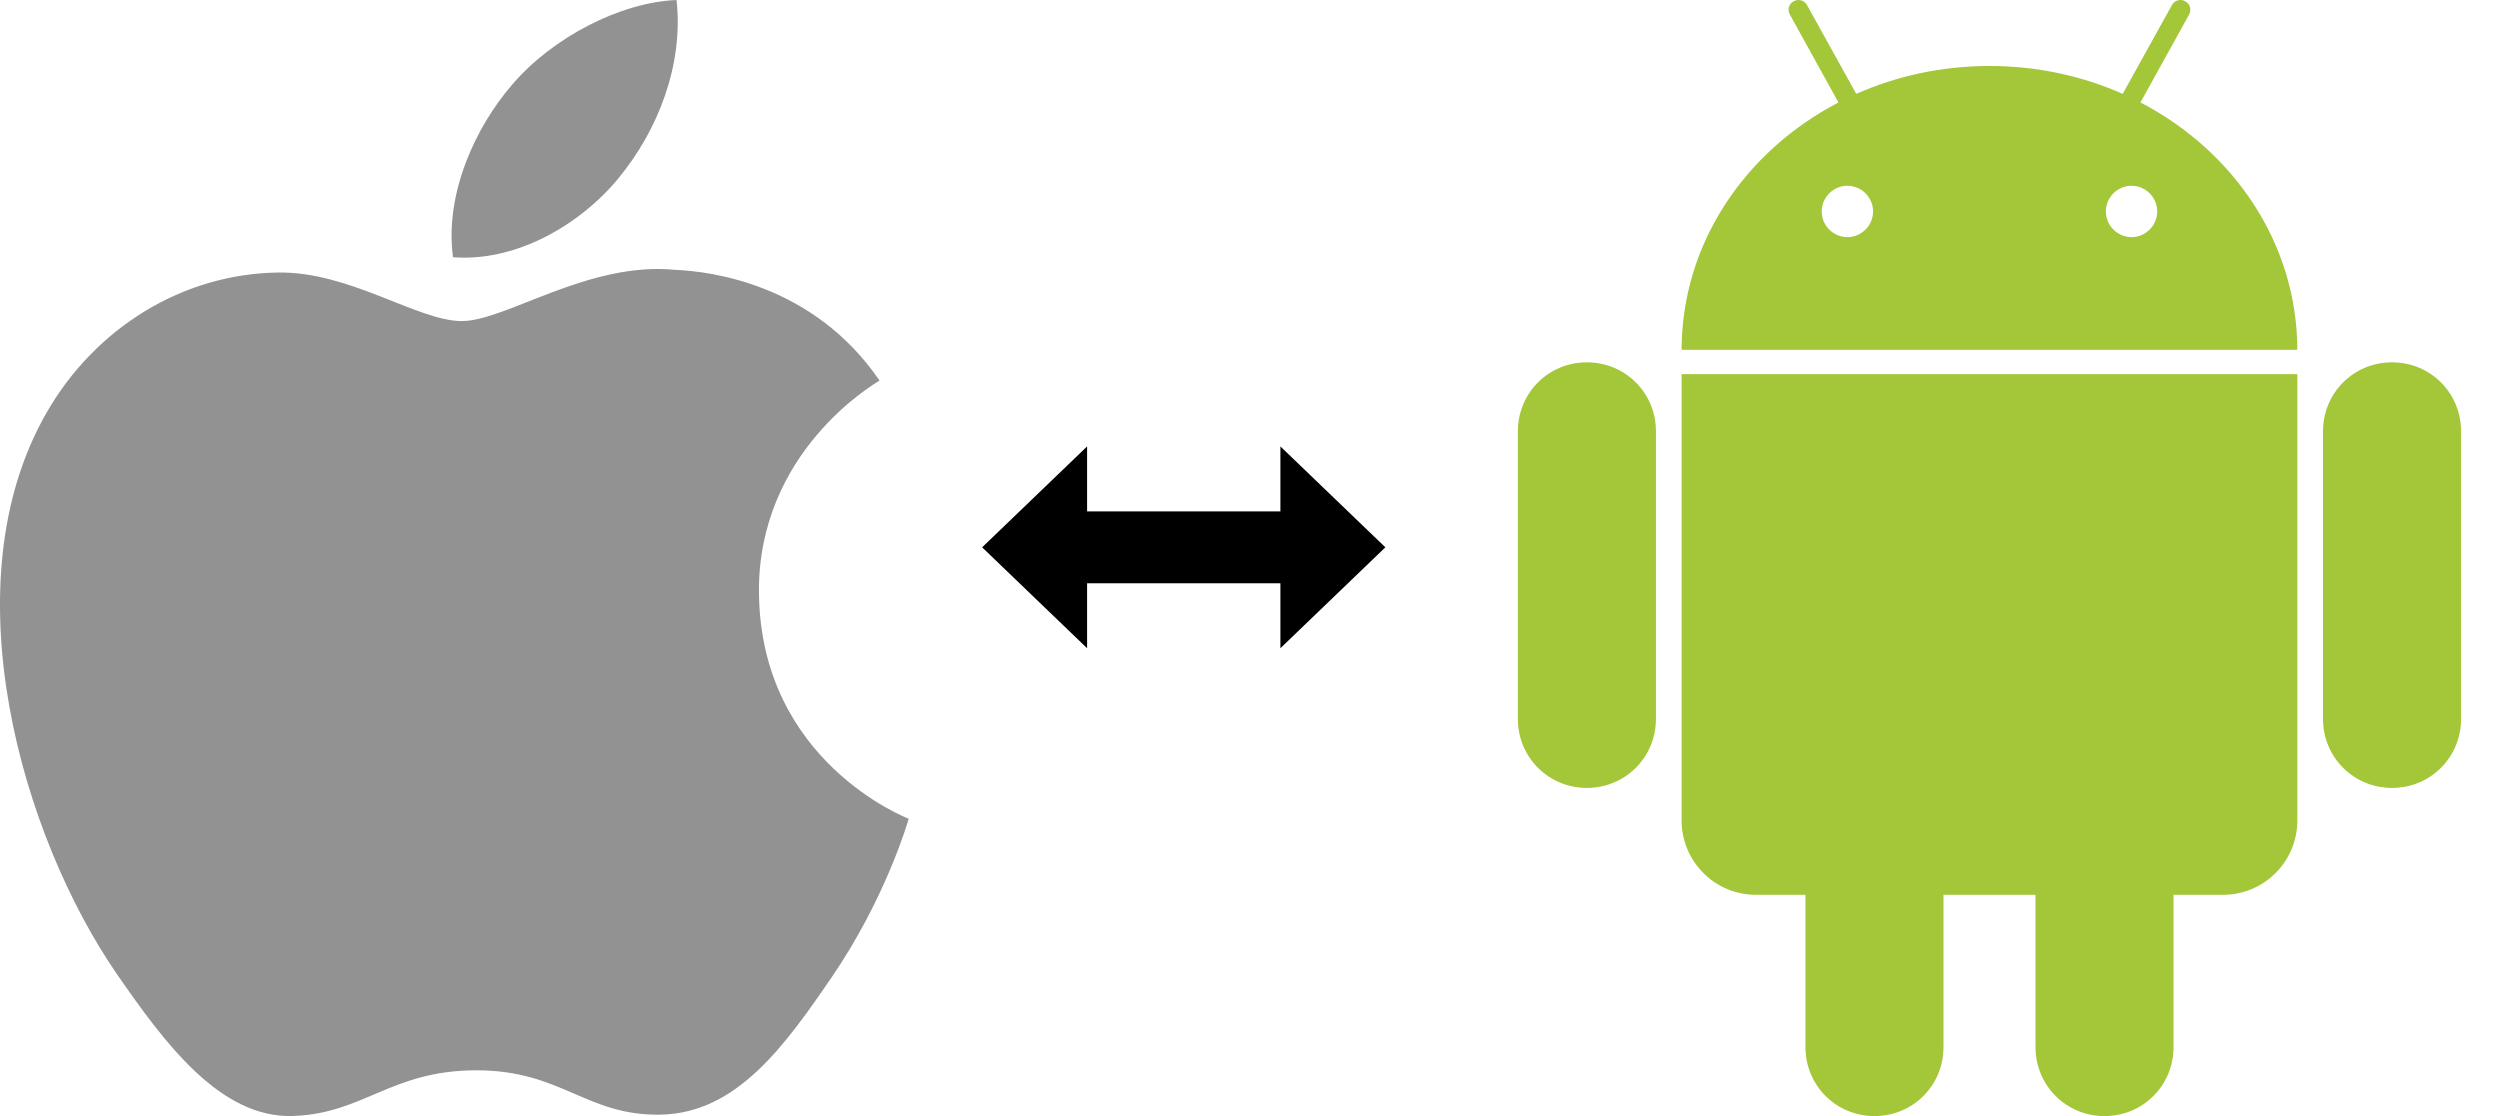
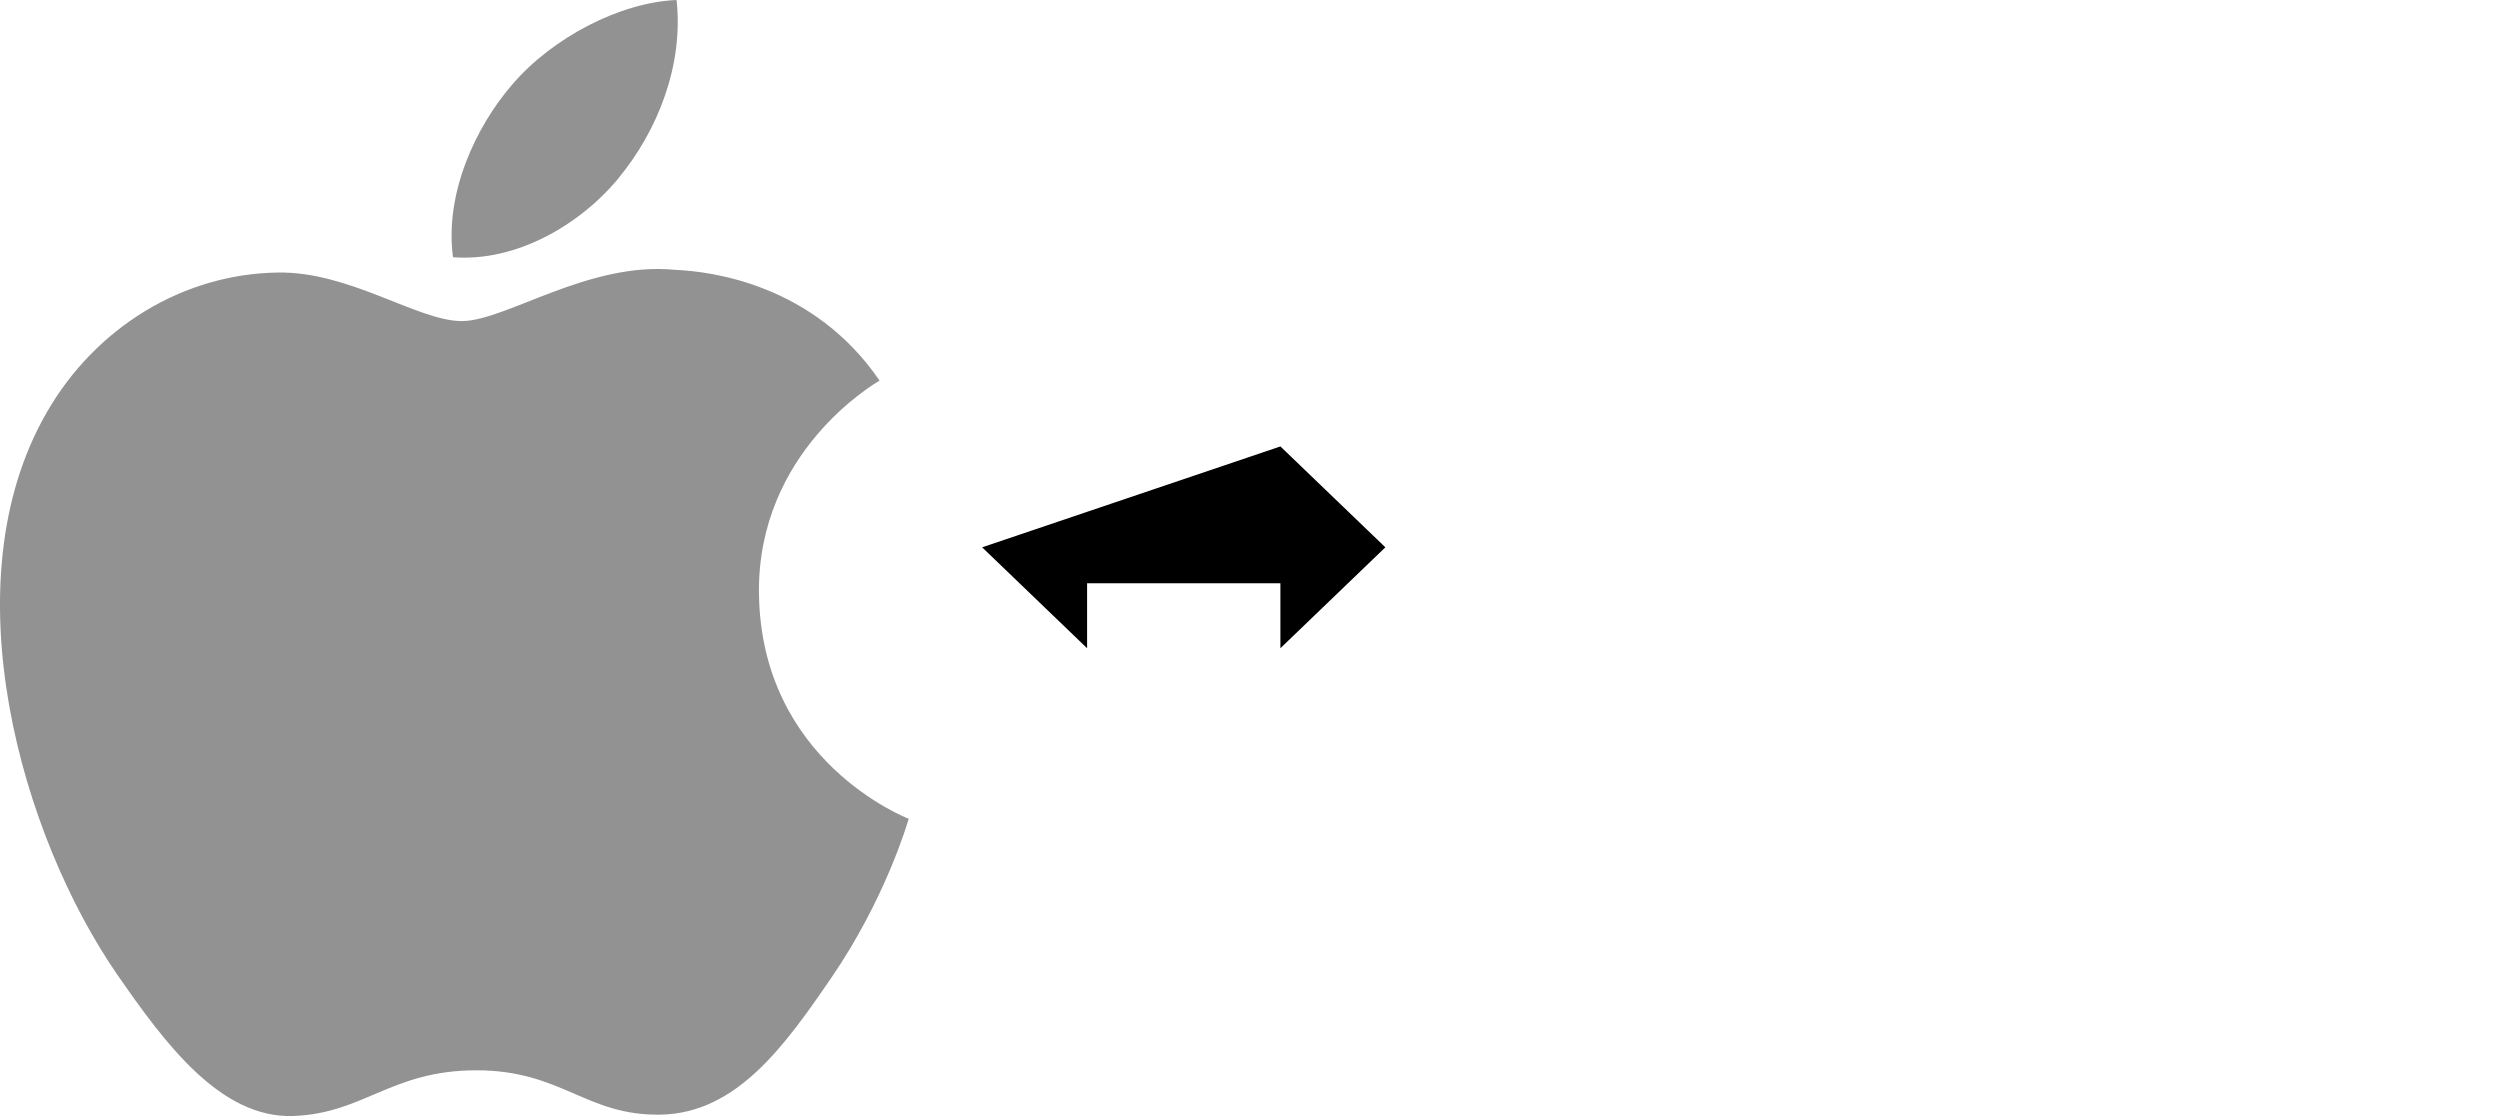
<svg xmlns="http://www.w3.org/2000/svg" width="56" height="25" viewBox="0 0 56 25" fill="none">
  <path fill-rule="evenodd" clip-rule="evenodd" d="M13.853 3.992C14.728 2.935 15.316 1.464 15.155 0C13.897 0.051 12.374 0.839 11.473 1.895C10.663 2.83 9.955 4.327 10.147 5.762C11.549 5.871 12.982 5.049 13.855 3.992H13.853ZM17.001 13.281C17.037 17.065 20.32 18.324 20.355 18.341C20.329 18.43 19.832 20.135 18.626 21.896C17.584 23.419 16.503 24.937 14.799 24.968C13.125 24.998 12.587 23.975 10.673 23.975C8.76 23.975 8.162 24.937 6.577 24.998C4.933 25.061 3.681 23.351 2.629 21.835C0.483 18.73 -1.158 13.064 1.046 9.239C2.138 7.339 4.095 6.136 6.218 6.105C7.832 6.074 9.356 7.192 10.343 7.192C11.33 7.192 13.182 5.848 15.129 6.045C15.945 6.079 18.232 6.374 19.702 8.525C19.583 8.598 16.972 10.119 17 13.281" fill="#929292" />
-   <path fill-rule="evenodd" clip-rule="evenodd" d="M40.282 3.04614e-05C40.246 0 40.21 0.01 40.178 0.028C40.068 0.09 40.032 0.216 40.093 0.327L41.182 2.295C39.087 3.385 37.671 5.458 37.668 7.836H51.46C51.457 5.458 50.042 3.385 47.946 2.295L49.035 0.327C49.096 0.216 49.06 0.09 48.95 0.028C48.918 0.01 48.882 0 48.846 3.04614e-05C48.767 -0.001 48.693 0.038 48.651 0.114L47.548 2.103C46.645 1.702 45.633 1.478 44.564 1.478C43.496 1.478 42.483 1.702 41.58 2.103L40.477 0.114C40.458 0.079 40.43 0.05 40.396 0.03C40.361 0.01 40.322 -0.001 40.282 3.04614e-05ZM37.668 8.381V18.377C37.668 18.596 37.711 18.813 37.794 19.015C37.878 19.218 38.001 19.401 38.156 19.556C38.31 19.711 38.494 19.834 38.697 19.918C38.899 20.001 39.116 20.044 39.335 20.044H40.442V23.454C40.442 24.315 41.127 25 41.988 25C42.849 25 43.534 24.315 43.534 23.454V20.044H45.595V23.454C45.595 24.315 46.28 25 47.141 25C48.002 25 48.687 24.315 48.687 23.454V20.044H49.793C50.012 20.044 50.229 20.001 50.431 19.918C50.634 19.834 50.818 19.711 50.973 19.556C51.128 19.401 51.251 19.218 51.334 19.015C51.418 18.812 51.461 18.596 51.46 18.376V8.381H37.668ZM41.381 4.161C41.066 4.161 40.806 4.421 40.806 4.736C40.806 5.051 41.066 5.312 41.381 5.312C41.696 5.312 41.957 5.051 41.957 4.736C41.957 4.421 41.696 4.161 41.381 4.161ZM47.747 4.161C47.432 4.161 47.171 4.421 47.171 4.736C47.171 5.051 47.432 5.312 47.747 5.312C48.061 5.312 48.322 5.051 48.322 4.736C48.322 4.421 48.061 4.161 47.747 4.161ZM35.546 8.116C34.685 8.116 34 8.801 34 9.662V16.103C34 16.964 34.685 17.649 35.546 17.649C36.407 17.649 37.093 16.964 37.093 16.103V9.662C37.093 8.801 36.407 8.116 35.546 8.116ZM53.582 8.116C52.721 8.116 52.035 8.801 52.035 9.662V16.103C52.035 16.964 52.721 17.649 53.582 17.649C54.443 17.649 55.128 16.964 55.128 16.103V9.662C55.128 8.801 54.443 8.116 53.582 8.116Z" fill="#A4C639" />
-   <path fill-rule="evenodd" clip-rule="evenodd" d="M31.032 12.26L28.681 10V11.455H24.351V10L22 12.26L24.351 14.52V13.065H28.681V14.52L31.032 12.26Z" fill="black" />
+   <path fill-rule="evenodd" clip-rule="evenodd" d="M31.032 12.26L28.681 10V11.455V10L22 12.26L24.351 14.52V13.065H28.681V14.52L31.032 12.26Z" fill="black" />
</svg>